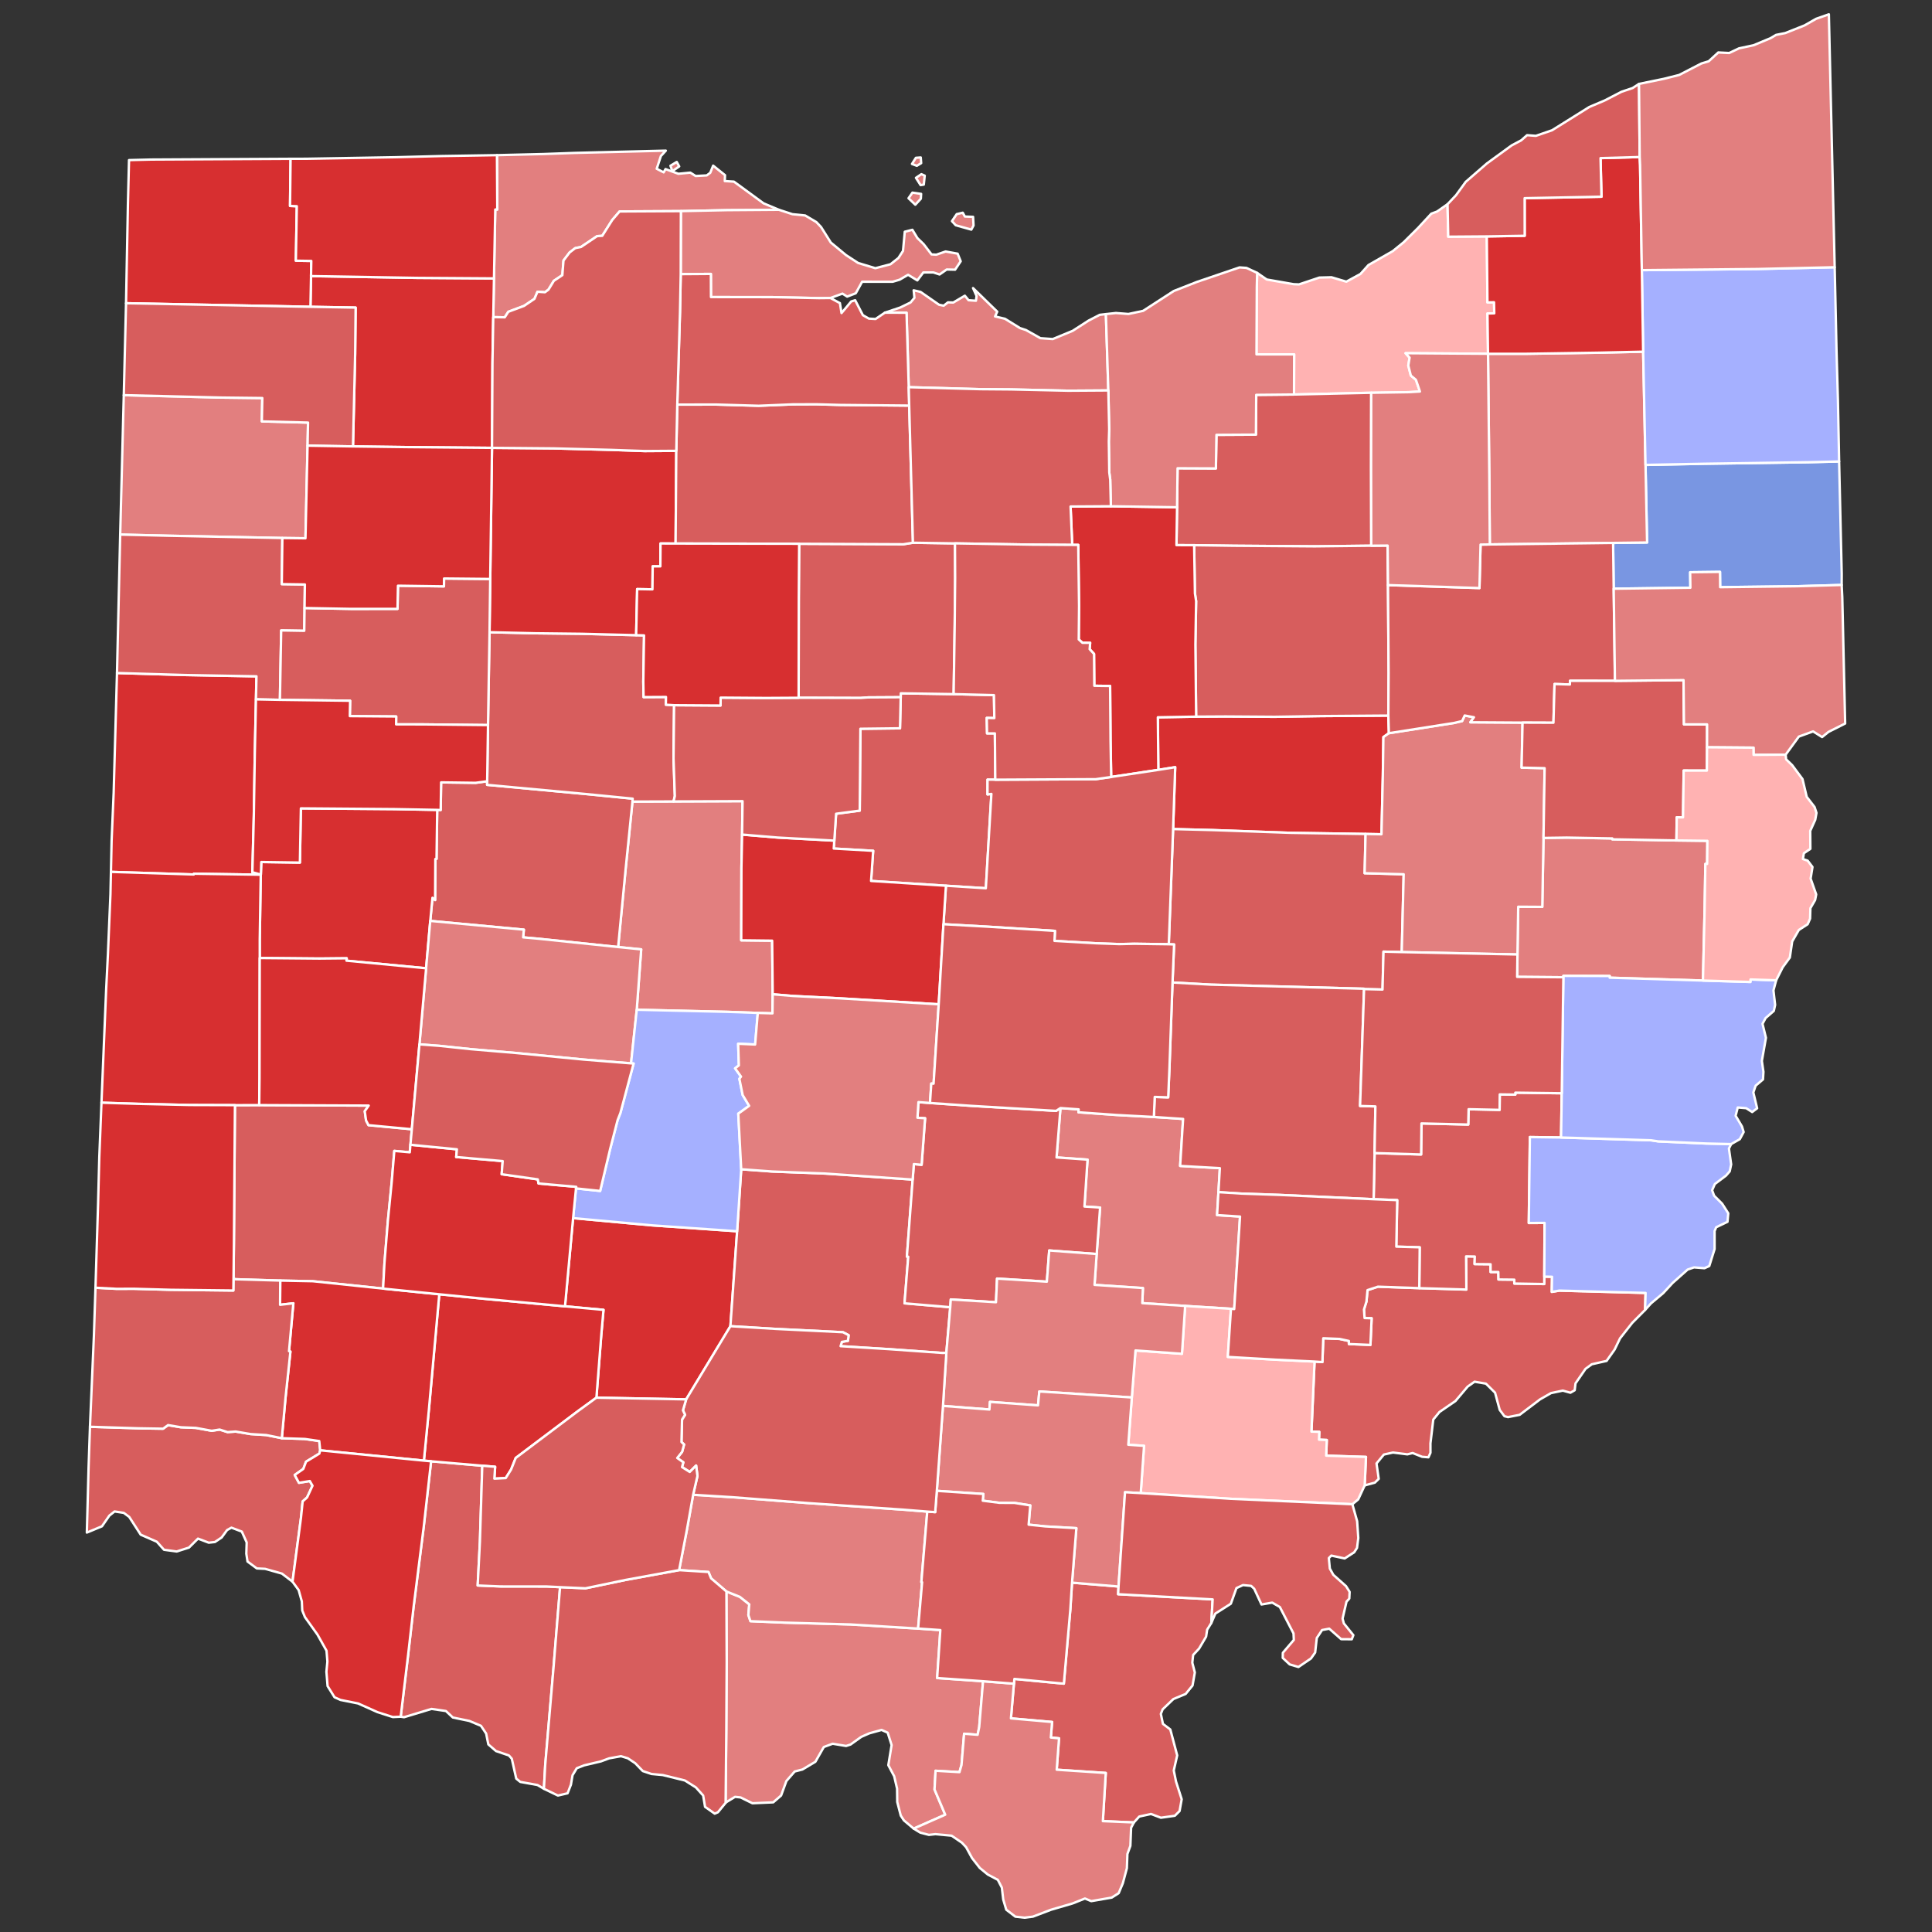
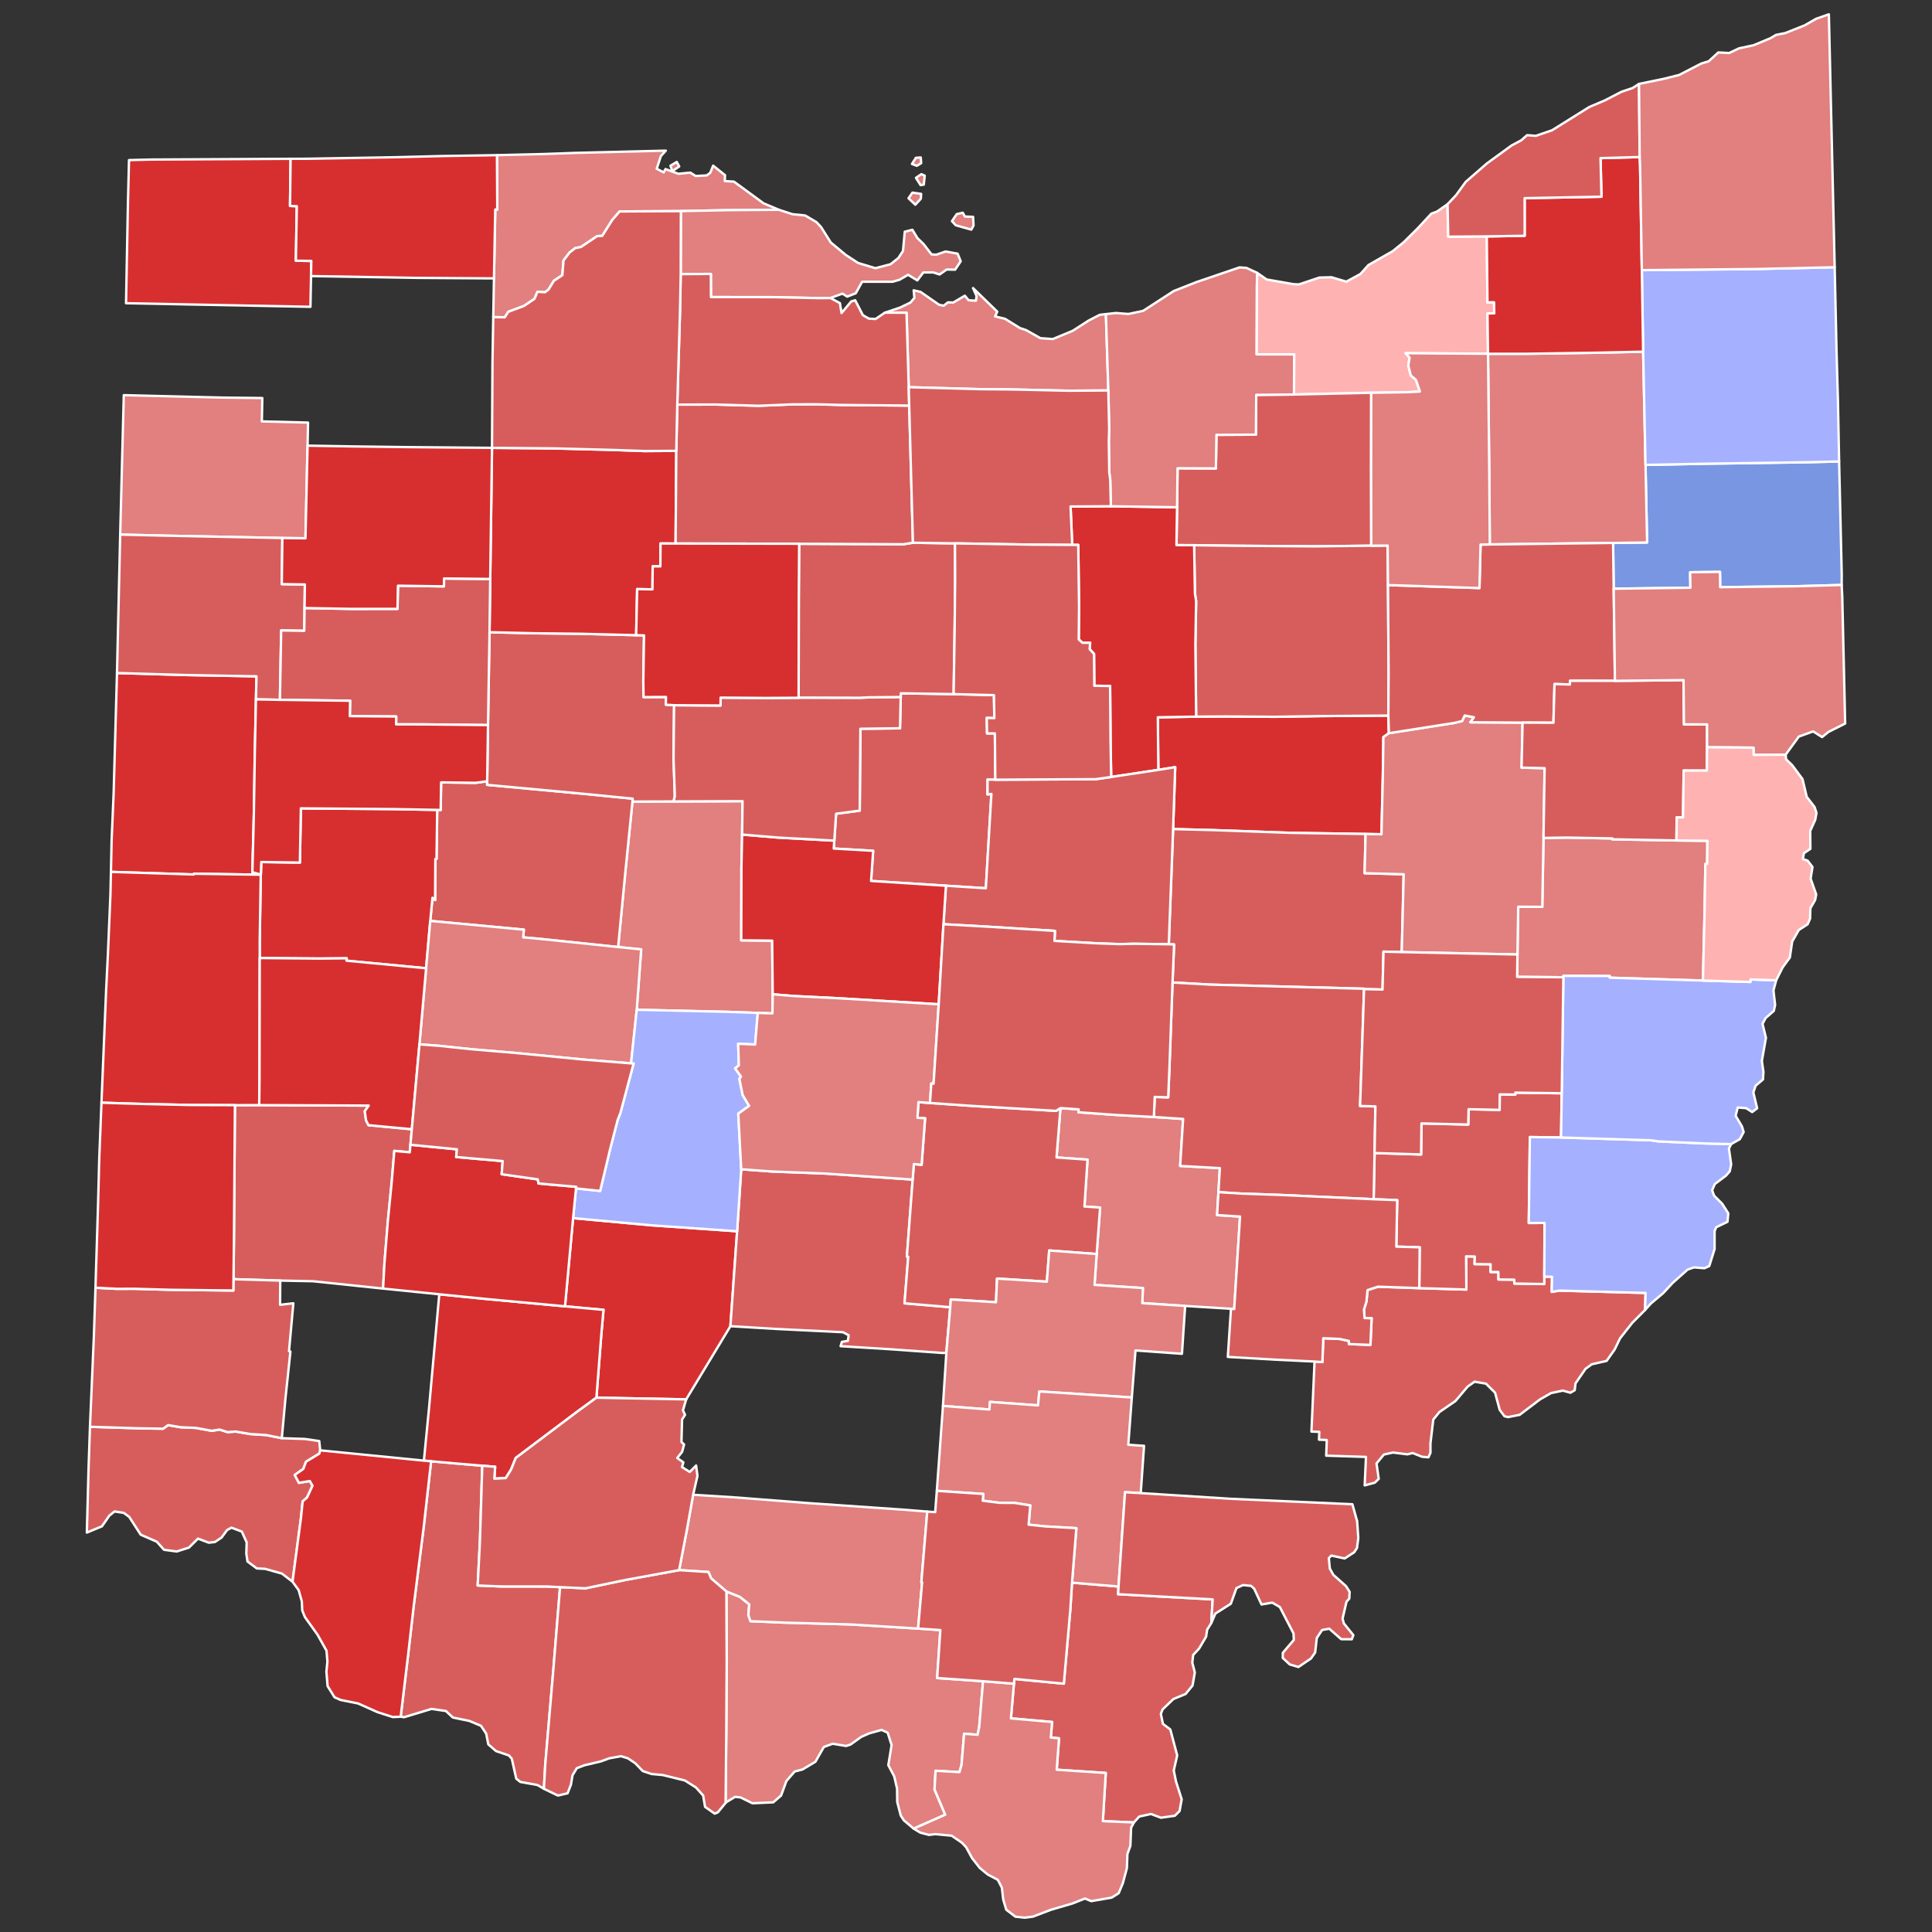
<svg xmlns="http://www.w3.org/2000/svg" xmlns:ns1="http://sodipodi.sourceforge.net/DTD/sodipodi-0.dtd" xmlns:ns2="http://www.inkscape.org/namespaces/inkscape" version="1.2" width="810" height="810" viewBox="0 0 810 810" stroke-linecap="round" stroke-linejoin="round" id="svg3677" ns1:docname="Ohio_county_map,_cb_500k.svg" ns2:version="0.92.3 (2405546, 2018-03-11)">
  <rect x="0" y="0" width="810" height="810" fill="#333333" stroke="none" />
  <defs id="defs3681" />
  <ns1:namedview pagecolor="#ffffff" bordercolor="#666666" borderopacity="1" objecttolerance="10" gridtolerance="10" guidetolerance="10" ns2:pageopacity="0" ns2:pageshadow="2" ns2:window-width="2075" ns2:window-height="1881" id="namedview3679" showgrid="false" ns2:zoom="1.24" ns2:cx="434.40543" ns2:cy="275.96775" ns2:window-x="1741" ns2:window-y="2" ns2:window-maximized="0" ns2:current-layer="Ohio" ns2:lockguides="true" />
  <g id="Ohio" transform="translate(5,5)" stroke="white" stroke-width="1" style="fill:#cc2f4a;fill-opacity:1">
    <path d="M 522.07 109.41 526.08 112.18 537.37 114.15 539.6 114.24 548.16 111.37 553.22 111.24 559.46 113.09 565.37 109.87 568.74 106.11 578.92 100.29 583.53 96.53 589.47 90.64 595.09 84.57 597.47 83.7 601.89 80.61 602.18 94.23 618.35 94.11 618.62 121.78 621.38 121.73 621.48 126.36 618.63 126.43 618.86 143.32 584.29 143.08 585.98 144.95 585.44 148.24 586.5 152.45 588.63 154.23 590.31 159.14 585.72 159.42 569.89 159.67 537.52 160.4 537.58 143.59 521.79 143.57 521.92 115.4 522.07 109.41 Z" id="Cuyahoga" fill="#b3c4db" style="fill:#ffb2b2;fill-opacity:1" />
    <path d="M 394.11 87.72 396.1 84.78 398.64 84.18 399.53 85.78 402.97 85.91 403.16 89.53 402.23 91.27 395.71 89.45 394.11 87.72 Z M 458.65 126.69 459.67 158.7 442.86 158.81 418.84 158.27 406.23 158.17 375.99 157.33 375.07 126.11 366 126.08 372.45 123.92 376.75 121.82 378.37 119.87 378.06 116.71 380.96 117.39 388.69 122.76 390.64 123.17 392.44 121.76 394.66 121.84 399.52 118.97 401.08 120.87 404.17 121.09 404.42 119.07 402.95 115.78 413.1 125.67 412.18 127.66 416.34 128.65 422.62 132.54 425.14 133.37 431.19 136.78 436.38 137.15 444.73 133.7 451.39 129.41 456.07 126.99 458.65 126.69 Z" id="Erie" fill="#b8e0da" style="fill:#e27f7f;fill-opacity:1" />
-     <path d="M 276.09 64.49 278.73 62.9 279.76 64.77 276.89 66.75 276.09 64.49 Z M 202.1 111.72 202.64 82.84 203.49 82.84 203.35 60.05 222.9 59.58 235.85 59.11 274.15 58.16 272.08 60.42 270.33 65.76 273.25 67.26 274.02 65.89 279.41 67.86 284.41 67.37 286.65 68.79 291.31 68.54 292.78 67.44 293.99 64.44 298.97 68.44 298.87 70.91 302.7 71.15 315.14 80.25 321.56 82.95 299.89 83.11 280.46 83.51 254.77 83.65 251.7 87.21 247.5 93.87 245.34 94 238.6 98.54 236.18 99.03 233.81 100.85 231.25 104.24 230.77 110.36 227.21 112.73 224.96 116.42 223.48 117.53 220.35 117.31 219.08 120.29 214.71 123.25 208.12 125.71 206.63 128.03 201.8 127.95 202.1 111.72 Z" id="Lucas" fill="#b1e486" style="fill:#e27f7f;fill-opacity:1" />
+     <path d="M 276.09 64.49 278.73 62.9 279.76 64.77 276.89 66.75 276.09 64.49 Z M 202.1 111.72 202.64 82.84 203.49 82.84 203.35 60.05 222.9 59.58 235.85 59.11 274.15 58.16 272.08 60.42 270.33 65.76 273.25 67.26 274.02 65.89 279.41 67.86 284.41 67.37 286.65 68.79 291.31 68.54 292.78 67.44 293.99 64.44 298.97 68.44 298.87 70.91 302.7 71.15 315.14 80.25 321.56 82.95 299.89 83.11 280.46 83.51 254.77 83.65 251.7 87.21 247.5 93.87 245.34 94 238.6 98.54 236.18 99.03 233.81 100.85 231.25 104.24 230.77 110.36 227.21 112.73 224.96 116.42 223.48 117.53 220.35 117.31 219.08 120.29 214.71 123.25 208.12 125.71 206.63 128.03 201.8 127.95 202.1 111.72 " id="Lucas" fill="#b1e486" style="fill:#e27f7f;fill-opacity:1" />
    <path d="M 439.6 459.56 447.23 460.1 447.15 461.32 463.09 462.46 478.76 463.3 491.02 464.12 489.78 483.82 506.43 484.75 505.84 494.81 505.27 504.44 514.89 505.05 512.45 543.83 511.09 543.71 491.88 542.52 473.91 541.34 474.17 535.02 453.89 533.69 454.79 520.75 456.22 501.29 449.66 500.84 450.95 481.18 437.96 480.26 439.6 459.56 Z" id="Perry" fill="#cbdc93" style="fill:#e27f7f;fill-opacity:1" />
    <path d="M 32.72 593.18 52.95 593.82 63.38 593.99 65.45 592.48 70.84 593.39 77.12 593.65 83.77 594.87 87.07 594.35 90.41 595.41 93.82 595.18 100.07 596.24 106.64 596.65 113.15 597.97 122.83 598.29 128.85 599.17 129.25 603.06 128.88 604.43 123.3 607.83 122.17 610.85 118.56 613.39 120.34 616.68 124.89 615.93 126.02 617.89 123.75 622.81 121.89 624.47 121.18 631.41 117.64 658.13 113.19 654.73 106.15 652.75 102.67 652.57 98.77 649.68 98.27 646.4 98.42 641.67 96.38 637.13 92.03 635.48 90.21 636.48 87.92 639.61 85.1 641.5 82.51 641.78 78.01 640.07 74.23 643.83 69.07 645.47 63.76 644.75 60.74 641.37 53.99 638.42 49.18 630.98 46.89 629.28 43.03 628.69 40.85 630.43 37.75 634.91 31.41 637.54 32.13 610.49 32.72 593.18 Z" id="Hamilton" fill="#e4c9a0" style="fill:#d75d5d;fill-opacity:1" />
    <path d="M 379.02 69.56 381.29 68.02 382.69 68.64 382.31 72.39 380.96 72.61 379.02 69.56 Z M 377.35 63.74 378.99 61.16 381.03 61.02 381.21 63.4 379.39 64.51 377.35 63.74 Z M 375.9 78.12 377.54 75.76 381.19 76.29 381.07 78.32 378.75 80.83 375.9 78.12 Z M 280.46 83.51 299.89 83.11 321.56 82.95 327.24 84.8 332.57 85.34 337.28 88.12 339.23 90.18 343.32 96.68 349.68 101.94 354.78 105.26 362 107.44 368.34 105.79 371.67 103.16 373.59 100.19 374.33 92.15 377.52 91.34 379.62 94.81 382.22 97.34 385.55 101.66 387.55 101.78 391.45 100.44 396.49 101.35 397.78 104.54 395.43 108.07 391.9 107.99 388.92 110.08 386.33 109.22 382.1 109.23 379.59 112.56 375.72 110.2 372.17 112.27 369.24 113.13 356.46 113.12 353.78 117.96 350.18 119.35 348.2 118.1 343.16 119.94 338.35 119.99 319.1 119.58 293.08 119.55 293.04 109.84 280.4 109.93 280.46 83.51 Z" id="Ottawa" fill="#94bbeb" style="fill:#e27f7f;fill-opacity:1" />
    <path d="M 44.05 277.16 72.4 278 102.53 278.55 102.31 288.21 101.83 311.13 101.42 336.89 100.81 360.69 104.37 361.67 104.32 361.73 76.28 361.31 76.25 361.63 41.51 360.54 41.79 347.47 42.65 327.44 44.05 277.16 Z" id="Mercer" fill="#d8e9e9" style="fill:#d72f30;fill-opacity:1" />
    <path d="M 546.13 565.84 549.42 566.05 549.79 556.07 556.63 556.35 560.52 557.2 560.53 558.49 569.56 558.86 570.06 547.69 567.1 547.6 566.85 544.03 567.89 540.68 568.34 535.88 572.71 534.45 590.04 535.06 609.78 535.65 609.67 521.73 613.32 521.8 613.22 524.97 619.93 525.04 619.94 528.29 623.18 528.29 623.24 531.43 629.88 531.5 629.88 533.13 642.42 533.34 642.45 530.23 645.69 530.29 645.59 536.63 648.77 536.09 684.92 537.07 684.71 544.2 679.31 549.63 674.21 556.12 671.94 560.8 668.57 565.57 662.35 566.98 659.74 568.89 655.54 574.99 655.2 577.87 653.4 578.91 650.23 578.02 645.27 579.06 640.68 581.69 632.13 588.17 627.24 589.13 625.75 588.76 623.76 586.1 621.81 578.89 617.98 575.1 613.22 574.29 610.31 576.35 605.2 582.39 598.5 586.99 595.91 590.16 594.72 600.15 594.73 604.08 593.88 605.98 591.24 605.77 587.27 604.19 585.05 604.74 579.02 603.98 575.2 604.82 572.11 608.56 573.04 615.02 571.4 616.61 567.15 617.76 567.69 605.82 551.01 605.29 551.26 598.73 548 598.59 548.12 595.31 544.83 595.2 546.13 565.84 Z" id="Washington" fill="#cdec98" style="fill:#d75d5d;fill-opacity:1" />
    <path d="M 570.91 497.78 571.3 478.42 590.81 479.02 590.96 466 610.57 466.47 610.72 460.04 623.72 460.32 623.78 453.83 630.31 453.91 630.31 453.1 649.77 453.35 649.48 471.9 636.41 471.72 635.95 507.75 642.57 507.71 642.45 530.23 642.42 533.34 629.88 533.13 629.88 531.5 623.24 531.43 623.18 528.29 619.94 528.29 619.93 525.04 613.22 524.97 613.32 521.8 609.67 521.73 609.78 535.65 590.04 535.06 590.22 517.94 580.41 517.66 580.79 498.16 570.91 497.78 Z" id="Noble" fill="#d5bca5" style="fill:#d75d5d;fill-opacity:1" />
    <path d="M 344.79 347.44 345.54 336.17 355.45 334.86 355.73 300.54 372.33 300.34 372.63 287.31 372.66 285.67 394.82 286.01 411.72 286.44 411.88 296.06 408.7 295.99 408.83 302.48 412.11 302.47 412.28 321.89 409.03 321.86 409.01 328.06 410.65 327.85 408.32 367.4 391.59 366.35 360.2 364.34 361.08 351.7 344.55 350.75 344.79 347.44 Z" id="Morrow" fill="#dbe5d2" style="fill:#d75d5d;fill-opacity:1" />
    <path d="M 260.16 331.07 277.39 331.01 306.32 330.89 306.13 344.89 305.85 358.72 305.77 389.23 318.73 389.38 318.96 411.86 318.86 419.86 312.71 419.67 299.92 419.22 261.96 418.34 263.82 393.03 254.15 392.05 257.33 359.03 260.16 331.07 Z" id="Union" fill="#9a94d1" style="fill:#e27f7f;fill-opacity:1" />
    <path d="M 671.3 222.62 685.55 222.44 684.89 189.91 709.27 189.43 753.07 188.79 766.06 188.47 767.15 235.64 767.13 240.25 748.21 240.79 716.19 241.18 716.12 234.77 703.61 234.92 703.7 241.4 671.55 241.82 671.3 222.62 Z" id="Mahoning" fill="#e8ead8" style="fill:#7996e2;fill-opacity:1" />
    <path d="M 178.3 334.55 179.76 334.6 179.94 323.01 194.41 323.2 199.25 322.54 199.23 324.05 240.52 327.89 260.26 329.84 260.16 331.07 257.33 359.03 254.15 392.05 221.02 388.59 214.34 387.99 214.63 384.76 175.39 381.09 176.31 371.39 177.42 372.36 177.52 355.14 178.02 355.08 178.3 334.55 Z" id="Logan" fill="#bbea90" style="fill:#d75d5d;fill-opacity:1" />
    <path d="M 631.2 395.17 631.52 375.15 641.61 375.21 642.12 346.3 651.9 346.16 670.97 346.51 670.97 346.88 697.85 347.36 710.83 347.52 710.73 357.2 709.99 357.19 709.66 376.69 708.97 406.1 669.86 404.9 669.87 404.19 650.46 404.13 650.45 404.72 631.07 404.56 631.2 395.17 Z" id="Harrison" fill="#cde2b7" style="fill:#e27f7f;fill-opacity:1" />
    <path d="M 199.6 298.99 200.24 260.06 219.44 260.5 238.83 260.72 261.71 261.3 265.02 261.39 264.71 280.82 264.82 287.26 274.22 287.21 274.16 290.45 277.62 290.66 277.38 312.98 277.93 328.76 277.39 331.01 260.16 331.07 260.26 329.84 240.52 327.89 199.23 324.05 199.25 322.54 199.6 298.99 Z" id="Hardin" fill="#c4e4e2" style="fill:#d75d5d;fill-opacity:1" />
    <path d="M 93.5 458.34 103.68 458.32 149.58 458.52 147.93 460.88 148.47 464.74 149.5 466.73 167.66 468.44 167.08 474.95 166.8 478.11 160.32 477.52 159.24 490.44 157.63 506.8 156.19 524.56 155.61 535.25 126.16 532.16 112.49 531.89 93.75 531.33 92.9 531.11 93.07 516.44 93.5 458.34 Z" id="Montgomery" fill="#cee8ef" style="fill:#d75d5d;fill-opacity:1" />
    <path d="M 201.28 182.76 227.14 182.99 251.53 183.62 265.29 184.1 278.54 184.01 278.25 222.88 271.93 222.86 271.86 232.45 268.64 232.44 268.54 242.09 262.13 241.98 261.71 261.3 238.83 260.72 219.44 260.5 200.24 260.06 200.53 237.73 201.28 182.76 Z" id="Hancock" fill="#c7d5e6" style="fill:#d72f30;fill-opacity:1" />
    <path d="M 488.49 207.67 488.7 191.32 504.77 191.39 505 177.31 521.55 177.22 521.68 160.55 537.52 160.4 569.89 159.67 569.84 191.04 569.9 223.79 546.25 224.06 512.26 223.81 495.65 223.58 488.24 223.55 488.49 207.67 Z" id="Medina" fill="#bce4ec" style="fill:#d75d5d;fill-opacity:1" />
    <path d="M 496.49 295.45 508.9 295.38 529.39 295.52 548.7 295.22 577.07 295.01 577.29 302.4 575 304.03 574.76 320.27 574.19 344.77 567.52 344.65 536.14 344.17 503.54 343.02 486.83 342.59 487.71 316.65 480.64 317.77 480.43 295.73 496.49 295.45 Z" id="Holmes" fill="#f3d7d4" style="fill:#d72f30;fill-opacity:1" />
    <path d="M 330.05 222.98 373.76 223.18 377.75 222.54 395.38 222.81 395.45 237.29 395.27 256.67 394.82 286.01 372.66 285.67 372.63 287.31 358.94 287.39 355.81 287.62 329.83 287.54 329.9 245.55 330.05 222.98 Z" id="Crawford" fill="#cee9e7" style="fill:#d75d5d;fill-opacity:1" />
    <path d="M 486.83 342.59 503.54 343.02 536.14 344.17 567.52 344.65 567.13 361.1 583.5 361.54 582.69 394.17 575.04 393.98 574.63 409.87 566.89 409.68 566.89 409.53 502.63 407.81 486.58 406.92 487.25 390.97 485.02 390.88 486.83 342.59 Z" id="Coshocton" fill="#e8c7b1" style="fill:#d75d5d;fill-opacity:1" />
    <path d="M 175.74 607.65 197.19 609.51 196.21 641.32 195.27 659.72 204.87 660.12 224.23 660.14 229.81 660.42 227.05 694.37 223.58 735.07 223.04 744.96 220.36 743.38 213.12 742.07 211.44 740.7 209.57 732.34 208.36 730.98 202.95 729.14 199.73 726.35 198.82 721.81 196.64 718.55 191.78 716.51 184.87 715.08 181.95 712.35 175.9 711.47 164.41 714.95 162.99 714.74 166.14 688.51 168.4 668.7 172.65 635.13 175.74 607.65 Z" id="Brown" fill="#f4ddd3" style="fill:#d75d5d;fill-opacity:1" />
    <path d="M 495.65 223.58 512.26 223.81 546.25 224.06 569.9 223.79 576.77 223.73 576.92 240.3 577.18 277 577.07 295.01 548.7 295.22 529.39 295.52 508.9 295.38 496.49 295.45 496.17 265.25 496.48 247.03 495.98 243.78 495.65 223.58 Z" id="Wayne" fill="#b6a8f0" style="fill:#d75d5d;fill-opacity:1" />
    <path d="M 567.52 344.65 574.19 344.77 574.76 320.27 575 304.03 577.29 302.4 604.64 298.1 607.99 297.31 609.08 294.98 612.96 295.71 611.45 297.82 633.34 297.96 632.94 316.83 642.59 317.06 642.12 346.3 641.61 375.21 631.52 375.15 631.2 395.17 582.69 394.17 583.5 361.54 567.13 361.1 567.52 344.65 Z" id="Tuscarawas" fill="#e7d5a7" style="fill:#e27f7f;fill-opacity:1" />
    <path d="M 618.86 143.32 634.46 143.33 665.42 142.86 683.9 142.44 684.89 189.91 685.55 222.44 671.3 222.62 619.61 223.26 619.4 194.51 618.86 143.32 Z" id="Portage" fill="#f1c9ad" style="fill:#e27f7f;fill-opacity:1" />
    <path d="M 576.92 240.3 615.27 241.54 615.73 223.32 619.61 223.26 671.3 222.62 671.55 241.82 672.07 280.44 653.23 280.43 653.19 281.98 646.74 281.78 646.29 298.01 633.34 297.96 611.45 297.82 612.96 295.71 609.08 294.98 607.99 297.31 604.64 298.1 577.29 302.4 577.07 295.01 577.18 277 576.92 240.3 Z" id="Stark" fill="#a5a7e4" style="fill:#d75d5d;fill-opacity:1" />
    <path d="M 46.9 160.67 87.91 161.68 104.97 161.88 104.78 171.67 124.15 172.17 123.95 181.84 123.07 220.68 113.38 220.56 65.72 219.61 45.39 219.13 46.9 160.67 Z" id="Paulding" fill="#c6edcf" style="fill:#e27f7f;fill-opacity:1" />
    <path d="M 235.27 505.7 268.32 508.73 304.04 511.21 301.23 551.01 282.68 581.69 245.05 580.98 247.12 554.3 248.02 544.16 231.88 542.68 235.27 505.7 Z" id="Fayette" fill="#abe3a6" style="fill:#d72f30;fill-opacity:1" />
-     <path d="M 125.4 110.75 169.75 111.5 202.1 111.72 201.8 127.95 201.47 147.13 201.28 182.76 165.67 182.45 142.99 182.16 143.9 143.36 144.1 123.96 125.16 123.63 125.4 110.75 Z" id="Henry" fill="#8e94e1" style="fill:#d72f30;fill-opacity:1" />
    <path d="M 45.39 219.13 65.72 219.61 113.38 220.56 113.14 239.9 122.82 240.04 122.69 249.92 122.56 259.47 112.89 259.31 112.36 288.41 102.31 288.21 102.53 278.55 72.4 278 44.05 277.16 45.39 219.13 Z" id="Van Wert" fill="#c6a2a0" style="fill:#d75d5d;fill-opacity:1" />
    <path d="M 460.74 207.25 488.49 207.67 488.24 223.55 495.65 223.58 495.98 243.78 496.48 247.03 496.17 265.25 496.49 295.45 480.43 295.73 480.64 317.77 460.87 320.75 460.6 305.51 460.42 282.6 453.79 282.51 453.68 269.16 451.84 267.17 452.05 264.5 448.81 264.49 447.27 263.09 447.4 249.11 447.06 223.45 444.54 223.45 443.84 207.36 460.74 207.25 Z" id="Ashland" fill="#a0abe9" style="fill:#d72f30;fill-opacity:1" />
    <path d="M 391.59 366.35 408.32 367.4 410.65 327.85 409.01 328.06 409.03 321.86 412.28 321.89 454.44 321.67 460.87 320.75 480.64 317.77 487.71 316.65 486.83 342.59 485.02 390.88 470.55 390.68 464.31 390.82 454.54 390.47 437.1 389.47 437.3 385.28 408.68 383.49 390.55 382.48 391.59 366.35 Z" id="Knox" fill="#9fc4c7" style="fill:#d75d5d;fill-opacity:1" />
    <path d="M 683.35 108.26 731.8 107.78 764.2 107.04 764.98 142.41 765.56 162.82 766.06 188.47 753.07 188.79 709.27 189.43 684.89 189.91 683.9 142.44 683.35 108.26 Z" id="Trumbull" fill="#d5d6f7" style="fill:#a5b0ff;fill-opacity:1" />
    <path d="M 278.54 184.01 278.95 164.63 295.17 164.6 313.07 165.12 327.3 164.53 337.17 164.49 347.3 164.77 376.19 165.04 377.75 222.54 373.76 223.18 330.05 222.98 278.25 222.88 278.54 184.01 Z" id="Seneca" fill="#c7f1bc" style="fill:#d75d5d;fill-opacity:1" />
    <path d="M 104.32 361.73 104.37 361.67 104.55 356.4 120.73 356.64 121.15 333.91 160.52 334.22 178.3 334.55 178.02 355.08 177.52 355.14 177.42 372.36 176.31 371.39 175.39 381.09 173.65 400.95 140.26 397.77 140.36 396.77 128.91 396.88 103.9 396.66 103.9 388.96 104.32 361.73 Z" id="Shelby" fill="#ccdfe7" style="fill:#d72f30;fill-opacity:1" />
    <path d="M 306.13 344.89 321.1 346.15 344.79 347.44 344.55 350.75 361.08 351.7 360.2 364.34 391.59 366.35 390.55 382.48 388.56 416.06 347.06 413.55 327.49 412.57 318.96 411.86 318.73 389.38 305.77 389.23 305.85 358.72 306.13 344.89 Z" id="Delaware" fill="#cad1f8" style="fill:#d72f30;fill-opacity:1" />
    <path d="M 277.62 290.66 297.09 290.79 297.13 287.48 316.14 287.62 329.83 287.54 355.81 287.62 358.94 287.39 372.63 287.31 372.33 300.34 355.73 300.54 355.45 334.86 345.54 336.17 344.79 347.44 321.1 346.15 306.13 344.89 306.32 330.89 277.39 331.01 277.93 328.76 277.38 312.98 277.62 290.66 Z" id="Marion" fill="#f1c1ac" style="fill:#d75d5d;fill-opacity:1" />
    <path d="M 41.51 360.54 76.25 361.63 76.28 361.31 104.32 361.73 103.9 388.96 103.9 396.66 103.81 446.96 103.68 458.32 93.5 458.34 74.52 458.28 52.8 457.79 37.54 457.31 39.49 410.21 40.25 394.9 41.3 370.01 41.51 360.54 Z" id="Darke" fill="#a0eaa0" style="fill:#d72f30;fill-opacity:1" />
    <path d="M 173.65 400.95 175.39 381.09 214.63 384.76 214.34 387.99 221.02 388.59 254.15 392.05 263.82 393.03 261.96 418.34 259.57 440.82 239.73 439.23 211.38 436.48 192.41 434.87 179.24 433.48 170.85 432.85 173.65 400.95 Z" id="Champaign" fill="#e9dec5" style="fill:#e27f7f;fill-opacity:1" />
    <path d="M 299.55 662.23 305.18 664.48 309.14 667.62 308.76 672.1 309.63 674.68 323.98 675.29 351.51 676.05 379.92 677.78 389.24 678.41 387.91 698.52 407.15 699.86 405.54 719.06 404.87 722.32 399.21 721.87 398.12 735 397.26 737.98 387.24 737.4 386.81 745.24 391.29 755.82 378.07 761.66 373.97 758.21 372.65 756.2 371.17 750.49 371.1 744.88 369.9 739.72 367.43 735.06 368.81 726.62 367.16 721.43 364.61 720.28 359.46 721.71 356.07 723.2 351.6 726.4 349.73 727.01 344.09 726.07 340.39 727.44 336.85 733.64 331.41 736.88 328.18 737.7 324.7 741.7 322.47 747.79 319.18 750.64 310.47 751.03 305.48 748.58 303.17 748.34 299.42 750.62 299.22 750.54 299.51 720 299.67 691.85 299.55 662.23 Z" id="Scioto" fill="#cfdbb3" style="fill:#e27f7f;fill-opacity:1" />
    <path d="M 420.09 700.89 420.3 698.89 441.02 700.88 443.75 669.71 444.45 658.53 463.95 660.15 463.78 663.38 503.41 665.55 502.86 675.43 501.1 678.27 500.67 681.17 497.7 686.2 495.23 688.86 494.88 692.1 495.94 696.2 494.98 701.66 492.09 705.2 486.95 707.33 482.43 711.67 481.69 713.56 482.56 717.74 485.66 720.09 488.55 730.96 487.11 737.28 488.05 741.9 490.43 749.36 489.54 754.3 487.55 756.27 481.72 757.09 477.56 755.52 472.63 756.6 470.39 759.07 457.38 758.52 458.6 738.32 438.03 736.96 439 723.8 435.57 723.46 436.09 716.95 418.84 715.43 420.09 700.89 Z" id="Gallia" fill="#dbf1e7" style="fill:#d75d5d;fill-opacity:1" />
    <path d="M 618.35 94.11 634.23 93.85 634.21 78.08 666.43 77.47 666.03 61.29 682.45 60.83 682.61 64.19 683.35 108.26 683.9 142.44 665.42 142.86 634.46 143.33 618.86 143.32 618.63 126.43 621.48 126.36 621.38 121.73 618.62 121.78 618.35 94.11 Z" id="Geauga" fill="#b1d9cd" style="fill:#d72f30;fill-opacity:1" />
    <path d="M 304.04 511.21 305.76 485.21 318.74 486.16 341.07 487.02 377.64 489.54 375.22 521.84 375.78 521.88 374.23 541.42 393.4 543.05 391.76 562.18 390.16 562.24 367.77 560.64 347.42 559.39 347.96 557.59 350.5 557.14 350.79 554.79 348.42 553.54 320.38 552.16 301.23 551.01 304.04 511.21 Z" id="Pickaway" fill="#8cd4d9" style="fill:#d75d5d;fill-opacity:1" />
-     <path d="M 469.52 580.9 471.06 561.18 490.54 562.58 491.88 542.52 511.09 543.71 509.77 563.89 529.64 565.04 546.13 565.84 544.83 595.2 548.12 595.31 548 598.59 551.26 598.73 551.01 605.29 567.69 605.82 567.15 617.76 564.44 623.62 561.99 625.66 511.2 623.39 473.26 620.99 474.65 601.17 468.04 600.72 469.52 580.9 Z" id="Athens" fill="#e8e1ac" style="fill:#ffb2b2;fill-opacity:1" />
    <path d="M 649.48 471.9 687.22 473.07 690.25 473.53 710.31 474.42 720.8 474.66 719.86 476.53 720.8 483.17 720.19 486.1 718.64 487.88 713.95 491.41 712.82 494.02 713.65 496.3 717.02 499.67 719.59 503.69 719.26 507.25 714.52 509.53 713.85 511.13 713.85 518.66 711.62 525.79 709.6 526.71 705.23 526.36 702.55 527.27 696.26 532.87 692.33 537.13 687.21 541.43 684.71 544.2 684.92 537.07 648.77 536.09 645.59 536.63 645.69 530.29 642.45 530.23 642.57 507.71 635.95 507.75 636.41 471.72 649.48 471.9 Z" id="Monroe" fill="#f5e3cd" style="fill:#a5b0ff;fill-opacity:1" />
    <path d="M 116.83 61.58 116.6 81.34 119.44 81.46 119.04 104.3 125.51 104.4 125.4 110.75 125.16 123.63 47.84 122.13 48.63 80.58 49.09 62.12 58.43 61.89 116.83 61.58 Z" id="Williams" fill="#c8e9c4" style="fill:#d72f30;fill-opacity:1" />
    <path d="M 377.64 489.54 378.14 483.04 381.39 483.35 382.85 463.83 379.65 463.63 380.06 457.07 384.9 457.42 402.23 458.63 437.78 460.74 439.6 459.56 437.96 480.26 450.95 481.18 449.66 500.84 456.22 501.29 454.79 520.75 434.89 519.27 433.9 532.35 413.02 531.05 412.57 540.97 393.62 539.8 393.4 543.05 374.23 541.42 375.78 521.88 375.22 521.84 377.64 489.54 Z" id="Fairfield" fill="#f1f2cb" style="fill:#d75d5d;fill-opacity:1" />
    <path d="M 391.76 562.18 393.4 543.05 393.62 539.8 412.57 540.97 413.02 531.05 433.9 532.35 434.89 519.27 454.79 520.75 453.89 533.69 474.17 535.02 473.91 541.34 491.88 542.52 490.54 562.58 471.06 561.18 469.52 580.9 430.74 578.37 430.2 584.21 410.05 582.75 409.82 585.95 390.34 584.44 391.76 562.18 Z" id="Hocking" fill="#c9dfd9" style="fill:#e27f7f;fill-opacity:1" />
    <path d="M 179.17 537.63 199.49 539.67 231.88 542.68 248.02 544.16 247.12 554.3 245.05 580.98 237.12 586.76 211.22 606.26 209.27 611.12 207.03 614.69 202.26 614.93 202.59 609.95 197.19 609.51 175.74 607.65 172.72 607.38 174.81 586.06 179.17 537.63 Z" id="Clinton" fill="#e0e6ec" style="fill:#d72f30;fill-opacity:1" />
    <path d="M 458.65 126.69 462.85 126.23 468.1 126.64 474.27 125.32 487.1 117.01 496.82 113.19 514.69 107.11 517.57 107.31 522.07 109.41 521.92 115.4 521.79 143.57 537.58 143.59 537.52 160.4 521.68 160.55 521.55 177.22 505 177.31 504.77 191.39 488.7 191.32 488.49 207.67 460.74 207.25 460.47 196.13 460.07 193.1 459.88 180.1 460.03 174.92 459.67 158.7 458.65 126.69 Z" id="Lorain" fill="#abea9a" style="fill:#e27f7f;fill-opacity:1" />
    <path d="M 280.4 109.93 293.04 109.84 293.08 119.55 319.1 119.58 338.35 119.99 343.16 119.94 347.14 122.08 347.81 126.25 351.88 121.38 353.53 120.87 356.76 127.14 359.29 128.58 362.08 128.74 366 126.08 375.07 126.11 375.99 157.33 376.19 165.04 347.3 164.77 337.17 164.49 327.3 164.53 313.07 165.12 295.17 164.6 278.95 164.63 280.09 125.97 280.4 109.93 Z" id="Sandusky" fill="#ddefea" style="fill:#d75d5d;fill-opacity:1" />
-     <path d="M 47.84 122.13 125.16 123.63 144.1 123.96 143.9 143.36 142.99 182.16 123.95 181.84 124.15 172.17 104.78 171.67 104.97 161.88 87.91 161.68 46.9 160.67 47.84 122.13 Z" id="Defiance" fill="#b1dec6" style="fill:#d75d5d;fill-opacity:1" />
    <path d="M 285.6 621.69 302.11 622.71 333.64 625.16 374.34 627.98 383.76 628.74 381.29 658.32 381.6 658.35 379.92 677.78 351.51 676.05 323.98 675.29 309.63 674.68 308.76 672.1 309.14 667.62 305.18 664.48 299.55 662.23 293.13 656.73 292.03 654.07 279.72 653.28 282.98 636.39 285.6 621.69 Z" id="Pike" fill="#cbe8db" style="fill:#e27f7f;fill-opacity:1" />
    <path d="M 116.83 61.58 123.33 61.56 161.02 60.91 180.19 60.42 203.35 60.05 203.49 82.84 202.64 82.84 202.1 111.72 169.75 111.5 125.4 110.75 125.51 104.4 119.04 104.3 119.44 81.46 116.6 81.34 116.83 61.58 Z" id="Fulton" fill="#b0d0de" style="fill:#d72f30;fill-opacity:1" />
    <path d="M 390.34 584.44 409.82 585.95 410.05 582.75 430.2 584.21 430.74 578.37 469.52 580.9 468.04 600.72 474.65 601.17 473.26 620.99 466.67 620.62 463.95 660.15 444.45 658.53 446.27 635.69 433.25 634.95 426.26 634.22 426.95 626.15 420.35 625.1 414.03 625.07 407.03 624.17 407.27 621.35 387.77 620.04 390.34 584.44 Z" id="Vinton" fill="#dedfee" style="fill:#e27f7f;fill-opacity:1" />
    <path d="M 601.89 80.61 605.43 76.86 609.52 71.23 618.38 63.53 628.75 55.97 632.76 53.84 635.23 51.67 638.92 51.95 645.71 49.61 661.33 39.85 667.78 37.12 674.83 33.47 679.46 31.92 682.16 30.18 682.45 60.83 666.03 61.29 666.43 77.47 634.21 78.08 634.23 93.85 618.35 94.11 602.18 94.23 601.89 80.61 Z" id="Lake" fill="#f1dcdb" style="fill:#d75d5d;fill-opacity:1" />
    <path d="M 236.49 493.24 246.62 494.31 250.81 476.71 253.95 464.57 255.1 461.65 260.64 440.89 259.57 440.82 261.96 418.34 299.92 419.22 312.71 419.67 311.59 432.92 304.48 432.6 304.77 441.68 303.19 442.9 305.68 446.37 304.99 447.29 306.37 454.1 309.08 458.63 304.53 461.9 305.76 485.21 304.04 511.21 268.32 508.73 235.27 505.7 236.49 493.24 Z" id="Madison" fill="#e9a987" style="fill:#a5b0ff;fill-opacity:1" />
-     <path d="M 112.49 531.89 126.16 532.16 155.61 535.25 179.17 537.63 174.81 586.06 172.72 607.38 129.25 603.06 128.85 599.17 122.83 598.29 113.15 597.97 114.7 581.07 116.76 561.65 116.17 561.48 117.99 541.41 112.43 542.04 112.49 531.89 Z" id="Warren" fill="#cbdae2" style="fill:#d72f30;fill-opacity:1" />
    <path d="M 486.58 406.92 502.63 407.81 566.89 409.53 566.89 409.68 565.22 458.68 571.64 458.86 571.3 478.42 570.91 497.78 531.37 495.97 515.49 495.42 505.84 494.81 506.43 484.75 489.78 483.82 491.02 464.12 478.76 463.3 479.13 454.89 484.77 455.07 485.3 442.68 486.58 406.92 Z" id="Muskingum" fill="#c4dabe" style="fill:#d75d5d;fill-opacity:1" />
    <path d="M 505.84 494.81 515.49 495.42 531.37 495.97 570.91 497.78 580.79 498.16 580.41 517.66 590.22 517.94 590.04 535.06 572.71 534.45 568.34 535.88 567.89 540.68 566.85 544.03 567.1 547.6 570.06 547.69 569.56 558.86 560.53 558.49 560.52 557.2 556.63 556.35 549.79 556.07 549.42 566.05 546.13 565.84 529.64 565.04 509.77 563.89 511.09 543.71 512.45 543.83 514.89 505.05 505.27 504.44 505.84 494.81 Z" id="Morgan" fill="#f7e0c1" style="fill:#d75d5d;fill-opacity:1" />
    <path d="M 375.99 157.33 406.23 158.17 418.84 158.27 442.86 158.81 459.67 158.7 460.03 174.92 459.88 180.1 460.07 193.1 460.47 196.13 460.74 207.25 443.84 207.36 444.54 223.45 427.48 223.34 395.38 222.81 377.75 222.54 376.19 165.04 375.99 157.33 Z" id="Huron" fill="#d2eab4" style="fill:#d75d5d;fill-opacity:1" />
    <path d="M 35.03 534.88 43.95 535.35 51.09 535.32 66.49 535.75 92.83 536.05 92.9 531.11 93.75 531.33 112.49 531.89 112.43 542.04 117.99 541.41 116.17 561.48 116.76 561.65 114.7 581.07 113.15 597.97 106.64 596.65 100.07 596.24 93.82 595.18 90.41 595.41 87.07 594.35 83.77 594.87 77.12 593.65 70.84 593.39 65.45 592.48 63.38 593.99 52.95 593.82 32.72 593.18 34.37 554.94 35.03 534.88 Z" id="Butler" fill="#dbdaf1" style="fill:#d75d5d;fill-opacity:1" />
    <path d="M 122.69 249.92 142.2 250.28 161.66 250.27 161.85 240.56 181.13 240.83 181.17 237.54 200.53 237.73 200.24 260.06 199.6 298.99 172.68 298.71 161.07 298.69 161.11 295.39 141.67 295.24 141.79 288.79 112.36 288.41 112.89 259.31 122.56 259.47 122.69 249.92 Z" id="Allen" fill="#bed3f0" style="fill:#d75d5d;fill-opacity:1" />
    <path d="M 463.95 660.15 466.67 620.62 473.26 620.99 511.2 623.39 561.99 625.66 563.99 632.78 564.47 639.8 563.94 643.96 562.76 645.8 558.76 648.39 553.15 647.19 552.12 648.24 552.54 652.62 554 655.25 559.32 659.99 560.84 662.4 560.7 665.22 559.53 666.5 557.88 673.61 558.42 675.62 562.4 680.55 561.74 682.27 557.29 682.23 552.29 677.83 549.29 678.4 547.07 681.74 546.39 687.82 544.62 690.33 539.38 693.9 535.71 692.81 532.8 690.1 532.83 687.94 537.44 682.55 537.31 679.83 531.58 668.75 528.4 666.91 523.89 667.69 520.82 661.08 519.54 659.89 516.14 659.55 513.39 660.81 511.03 667.38 504.54 671.5 502.86 675.43 503.41 665.55 463.78 663.38 463.95 660.15 Z" id="Meigs" fill="#bebcdd" style="fill:#d75d5d;fill-opacity:1" />
    <path d="M 103.9 396.66 128.91 396.88 140.36 396.77 140.26 397.77 173.65 400.95 170.85 432.85 167.66 468.44 149.5 466.73 148.47 464.74 147.93 460.88 149.58 458.52 103.68 458.32 103.81 446.96 103.9 396.66 Z" id="Miami" fill="#c0bbdd" style="fill:#d72f30;fill-opacity:1" />
    <path d="M 633.34 297.96 646.29 298.01 646.74 281.78 653.19 281.98 653.23 280.43 672.07 280.44 700.83 280.14 701.01 298.69 710.71 298.71 710.69 308.3 710.61 318.08 700.89 318.06 700.62 337.69 697.98 337.66 697.85 347.36 670.97 346.88 670.97 346.51 651.9 346.16 642.12 346.3 642.59 317.06 632.94 316.83 633.34 297.96 Z" id="Carroll" fill="#a1b2e8" style="fill:#d75d5d;fill-opacity:1" />
    <path d="M 671.55 241.82 703.7 241.4 703.61 234.92 716.12 234.77 716.19 241.18 748.21 240.79 767.13 240.25 767.38 245.31 768.59 298.34 761.6 301.86 758.93 304.02 755.15 301.65 749.17 303.82 743.64 311.4 730.19 311.49 730.16 308.46 710.69 308.3 710.71 298.71 701.01 298.69 700.83 280.14 672.07 280.44 671.55 241.82 Z" id="Columbiana" fill="#a4d6a4" style="fill:#e27f7f;fill-opacity:1" />
    <path d="M 569.89 159.67 585.72 159.42 590.31 159.14 588.63 154.23 586.5 152.45 585.44 148.24 585.98 144.95 584.29 143.08 618.86 143.32 619.4 194.51 619.61 223.26 615.73 223.32 615.27 241.54 576.92 240.3 576.77 223.73 569.9 223.79 569.84 191.04 569.89 159.67 Z" id="Summit" fill="#bad3a2" style="fill:#e27f7f;fill-opacity:1" />
    <path d="M 113.38 220.56 123.07 220.68 123.95 181.84 142.99 182.16 165.67 182.45 201.28 182.76 200.53 237.73 181.17 237.54 181.13 240.83 161.85 240.56 161.66 250.27 142.2 250.28 122.69 249.92 122.82 240.04 113.14 239.9 113.38 220.56 Z" id="Putnam" fill="#b7d6dc" style="fill:#d72f30;fill-opacity:1" />
    <path d="M 395.38 222.81 427.48 223.34 444.54 223.45 447.06 223.45 447.4 249.11 447.27 263.09 448.81 264.49 452.05 264.5 451.84 267.17 453.68 269.16 453.79 282.51 460.42 282.6 460.6 305.51 460.87 320.75 454.44 321.67 412.28 321.89 412.11 302.47 408.83 302.48 408.7 295.99 411.88 296.06 411.72 286.44 394.82 286.01 395.27 256.67 395.45 237.29 395.38 222.81 Z" id="Richland" fill="#c9f6bd" style="fill:#d75d5d;fill-opacity:1" />
    <path d="M 37.54 457.31 52.8 457.79 74.52 458.28 93.5 458.34 93.07 516.44 92.9 531.11 92.83 536.05 66.49 535.75 51.09 535.32 43.95 535.35 35.03 534.88 36.12 499.59 36.63 480.12 37.54 457.31 Z" id="Preble" fill="#a0b8c6" style="fill:#d72f30;fill-opacity:1" />
    <path d="M 167.08 474.95 186.56 476.85 186.26 480.09 205.75 481.79 205.33 487.3 220.47 489.46 220.79 491.18 236.6 492.58 236.49 493.24 235.27 505.7 231.88 542.68 199.49 539.67 179.17 537.63 155.61 535.25 156.19 524.56 157.63 506.8 159.24 490.44 160.32 477.52 166.8 478.11 167.08 474.95 Z" id="Greene" fill="#9c97de" style="fill:#d72f30;fill-opacity:1" />
    <path d="M 378.07 761.66 391.29 755.82 386.81 745.24 387.24 737.4 397.26 737.98 398.12 735 399.21 721.87 404.87 722.32 405.54 719.06 407.15 699.86 420.09 700.89 418.84 715.43 436.09 716.95 435.57 723.46 439 723.8 438.03 736.96 458.6 738.32 457.38 758.52 470.39 759.07 469.22 761.28 468.92 768.88 467.67 772.29 467.45 778.26 465.76 784.54 464.01 788.73 461.1 790.58 452.52 792.06 449.87 790.96 444.71 793.02 435.58 795.69 428.06 798.56 424.52 799 420.7 798.57 416.88 795.65 415.61 791.38 415.03 786.4 413.34 783.13 409.16 780.92 405.79 778.16 402.53 774 400.05 769.46 398.3 767.58 393.97 764.62 387.19 763.98 384.44 764.28 380.84 763.34 378.07 761.66 Z" id="Lawrence" fill="#bdf0d8" style="fill:#e27f7f;fill-opacity:1" />
    <path d="M 201.8 127.95 206.63 128.03 208.12 125.71 214.71 123.25 219.08 120.29 220.35 117.31 223.48 117.53 224.96 116.42 227.21 112.73 230.77 110.36 231.25 104.24 233.81 100.85 236.18 99.03 238.6 98.54 245.34 94 247.5 93.87 251.7 87.21 254.77 83.65 280.46 83.51 280.4 109.93 280.09 125.97 278.95 164.63 278.54 184.01 265.29 184.1 251.53 183.62 227.14 182.99 201.28 182.76 201.47 147.13 201.8 127.95 Z" id="Wood" fill="#c8b39d" style="fill:#d75d5d;fill-opacity:1" />
    <path d="M 223.04 744.96 223.58 735.07 227.05 694.37 229.81 660.42 240.46 660.9 257.17 657.41 279.72 653.28 292.03 654.07 293.13 656.73 299.55 662.23 299.67 691.85 299.51 720 299.22 750.54 299.42 750.62 295.99 754.8 294.64 755.38 290.6 752.53 289.8 747.77 286.76 744.39 282.14 741.48 272.83 739.19 268.16 738.76 264.5 737.53 261.33 734.25 258.23 732.17 255.35 731.3 250.4 732.19 246.94 733.47 239.95 735.12 236.82 736.33 235.04 739.28 234.37 743.22 232.96 746.85 228.91 747.79 223.04 744.96 Z" id="Adams" fill="#e99181" style="fill:#d75d5d;fill-opacity:1" />
    <path d="M 649.77 453.35 650.45 404.72 650.46 404.13 669.87 404.19 669.86 404.9 708.97 406.1 728.87 406.69 728.92 405.64 739.66 405.99 738.53 410.23 739.23 416.31 738.68 418.83 735.24 421.82 733.94 424.24 735.38 430.1 733.67 439.81 734.33 444.36 734.15 447.55 731.06 450.18 730.09 453.01 731.69 459.65 729.61 461.23 727.08 459.61 723.56 459.32 722.67 462.79 725.33 467.28 726.03 469.61 724.42 472.61 720.8 474.66 710.31 474.42 690.25 473.53 687.22 473.07 649.48 471.9 649.77 453.35 Z" id="Belmont" fill="#add8ca" style="fill:#a5b0ff;fill-opacity:1" />
    <path d="M 312.71 419.67 318.86 419.86 318.96 411.86 327.49 412.57 347.06 413.55 388.56 416.06 386.41 449.33 385.45 449.29 384.9 457.42 380.06 457.07 379.65 463.63 382.85 463.83 381.39 483.35 378.14 483.04 377.64 489.54 341.07 487.02 318.74 486.16 305.76 485.21 304.53 461.9 309.08 458.63 306.37 454.1 304.99 447.29 305.68 446.37 303.19 442.9 304.77 441.68 304.48 432.6 311.59 432.92 312.71 419.67 Z" id="Franklin" fill="#b4cbdf" style="fill:#e27f7f;fill-opacity:1" />
    <path d="M 710.69 308.3 730.16 308.46 730.19 311.49 743.64 311.4 743.85 313.36 746.36 315.78 750.71 321.63 752.48 329.09 755.77 333.35 756.57 335.82 756.04 338.72 753.95 343.35 754.01 350.88 751.28 352.72 750.88 355.16 752.86 355.82 754.89 358.49 754.11 363.37 756.45 369.99 755.99 372.35 754.02 375.75 753.89 380.13 752.87 382.49 749.16 384.9 746.38 389.73 745.4 396.45 742.41 400.53 739.66 405.99 728.92 405.64 728.87 406.69 708.97 406.1 709.66 376.69 709.99 357.19 710.73 357.2 710.83 347.52 697.85 347.36 697.98 337.66 700.62 337.69 700.89 318.06 710.61 318.08 710.69 308.3 Z" id="Jefferson" fill="#97e892" style="fill:#ffb2b2;fill-opacity:1" />
    <path d="M 566.89 409.68 574.63 409.87 575.04 393.98 582.69 394.17 631.2 395.17 631.07 404.56 650.45 404.72 649.77 453.35 630.31 453.1 630.31 453.91 623.78 453.83 623.72 460.32 610.72 460.04 610.57 466.47 590.96 466 590.81 479.02 571.3 478.42 571.64 458.86 565.22 458.68 566.89 409.68 Z" id="Guernsey" fill="#b8adf0" style="fill:#d75d5d;fill-opacity:1" />
    <path d="M 379.92 677.78 381.6 658.35 381.29 658.32 383.76 628.74 387.08 628.97 387.77 620.04 407.27 621.35 407.03 624.17 414.03 625.07 420.35 625.1 426.95 626.15 426.26 634.22 433.25 634.95 446.27 635.69 444.45 658.53 443.75 669.71 441.02 700.88 420.3 698.89 420.09 700.89 407.15 699.86 387.91 698.52 389.24 678.41 379.92 677.78 Z" id="Jackson" fill="#c1ddd3" style="fill:#d75d5d;fill-opacity:1" />
    <path d="M 682.16 30.18 692.57 28.04 698.99 26.43 708.31 21.62 711.38 20.69 715.41 16.99 719.98 17.22 724.09 15.27 730.18 13.97 737.33 10.99 739.62 9.63 743.48 8.86 751.56 5.65 756.41 2.88 761.76 1 764.2 107.04 731.8 107.78 683.35 108.26 682.61 64.19 682.45 60.83 682.16 30.18 Z" id="Ashtabula" fill="#bce5f6" style="fill:#e27f7f;fill-opacity:1" />
-     <path d="M 282.68 581.69 301.23 551.01 320.38 552.16 348.42 553.54 350.79 554.79 350.5 557.14 347.96 557.59 347.42 559.39 367.77 560.64 390.16 562.24 391.76 562.18 390.34 584.44 387.77 620.04 387.08 628.97 383.76 628.74 374.34 627.98 333.64 625.16 302.11 622.71 285.6 621.69 287.41 613.79 286.85 609.43 284.17 612.12 280.94 610.08 281.5 608.09 278.93 606.27 280.98 603.69 281.81 600.61 280.71 599.57 280.95 590.15 282.21 588.16 281.33 586.3 282.68 581.69 Z" id="Ross" fill="#a9cfe6" style="fill:#d75d5d;fill-opacity:1" />
    <path d="M 129.25 603.06 172.72 607.38 175.74 607.65 172.65 635.13 168.4 668.7 166.14 688.51 162.99 714.74 159.71 714.89 153.25 712.82 145.12 709.18 137.77 707.71 135.26 706.59 132.34 701.9 131.85 695.88 132.26 691.6 131.89 687.07 128.11 680.33 122.85 672.98 121.71 670.17 121.54 666.39 120.21 661.66 117.64 658.13 121.18 631.41 121.89 624.47 123.75 622.81 126.02 617.89 124.89 615.93 120.34 616.68 118.56 613.39 122.17 610.85 123.3 607.83 128.88 604.43 129.25 603.06 Z" id="Clermont" fill="#d8dfc4" style="fill:#d72f30;fill-opacity:1" />
    <path d="M 197.19 609.51 202.59 609.95 202.26 614.93 207.03 614.69 209.27 611.12 211.22 606.26 237.12 586.76 245.05 580.98 282.68 581.69 281.33 586.3 282.21 588.16 280.95 590.15 280.71 599.57 281.81 600.61 280.98 603.69 278.93 606.27 281.5 608.09 280.94 610.08 284.17 612.12 286.85 609.43 287.41 613.79 285.6 621.69 282.98 636.39 279.72 653.28 257.17 657.41 240.46 660.9 229.81 660.42 224.23 660.14 204.87 660.12 195.27 659.72 196.21 641.32 197.19 609.51 Z" id="Highland" fill="#efd9d8" style="fill:#d75d5d;fill-opacity:1" />
    <path d="M 261.71 261.3 262.13 241.98 268.54 242.09 268.64 232.44 271.86 232.45 271.93 222.86 278.25 222.88 330.05 222.98 329.9 245.55 329.83 287.54 316.14 287.62 297.13 287.48 297.09 290.79 277.62 290.66 274.16 290.45 274.22 287.21 264.82 287.26 264.71 280.82 265.02 261.39 261.71 261.3 Z" id="Wyandot" fill="#b4c0d6" style="fill:#d72f30;fill-opacity:1" />
    <path d="M 167.66 468.44 170.85 432.85 179.24 433.48 192.41 434.87 211.38 436.48 239.73 439.23 259.57 440.82 260.64 440.89 255.1 461.65 253.95 464.57 250.81 476.71 246.62 494.31 236.49 493.24 236.6 492.58 220.79 491.18 220.47 489.46 205.33 487.3 205.75 481.79 186.26 480.09 186.56 476.85 167.08 474.95 167.66 468.44 Z" id="Clark" fill="#98bbec" style="fill:#d75d5d;fill-opacity:1" />
    <path d="M 102.31 288.21 112.36 288.41 141.79 288.79 141.67 295.24 161.11 295.39 161.07 298.69 172.68 298.71 199.6 298.99 199.25 322.54 194.41 323.2 179.94 323.01 179.76 334.6 178.3 334.55 160.52 334.22 121.15 333.91 120.73 356.64 104.55 356.4 104.37 361.67 100.81 360.69 101.42 336.89 101.83 311.13 102.31 288.21 Z" id="Auglaize" fill="#bdebce" style="fill:#d72f30;fill-opacity:1" />
    <path d="M 388.56 416.06 390.55 382.48 408.68 383.49 437.3 385.28 437.1 389.47 454.54 390.47 464.31 390.82 470.55 390.68 485.02 390.88 487.25 390.97 486.58 406.92 485.3 442.68 484.77 455.07 479.13 454.89 478.76 463.3 463.09 462.46 447.15 461.32 447.23 460.1 439.6 459.56 437.78 460.74 402.23 458.63 384.9 457.42 385.45 449.29 386.41 449.33 388.56 416.06 Z" id="Licking" fill="#a9ebbd" style="fill:#d75d5d;fill-opacity:1" />
  </g>
</svg>